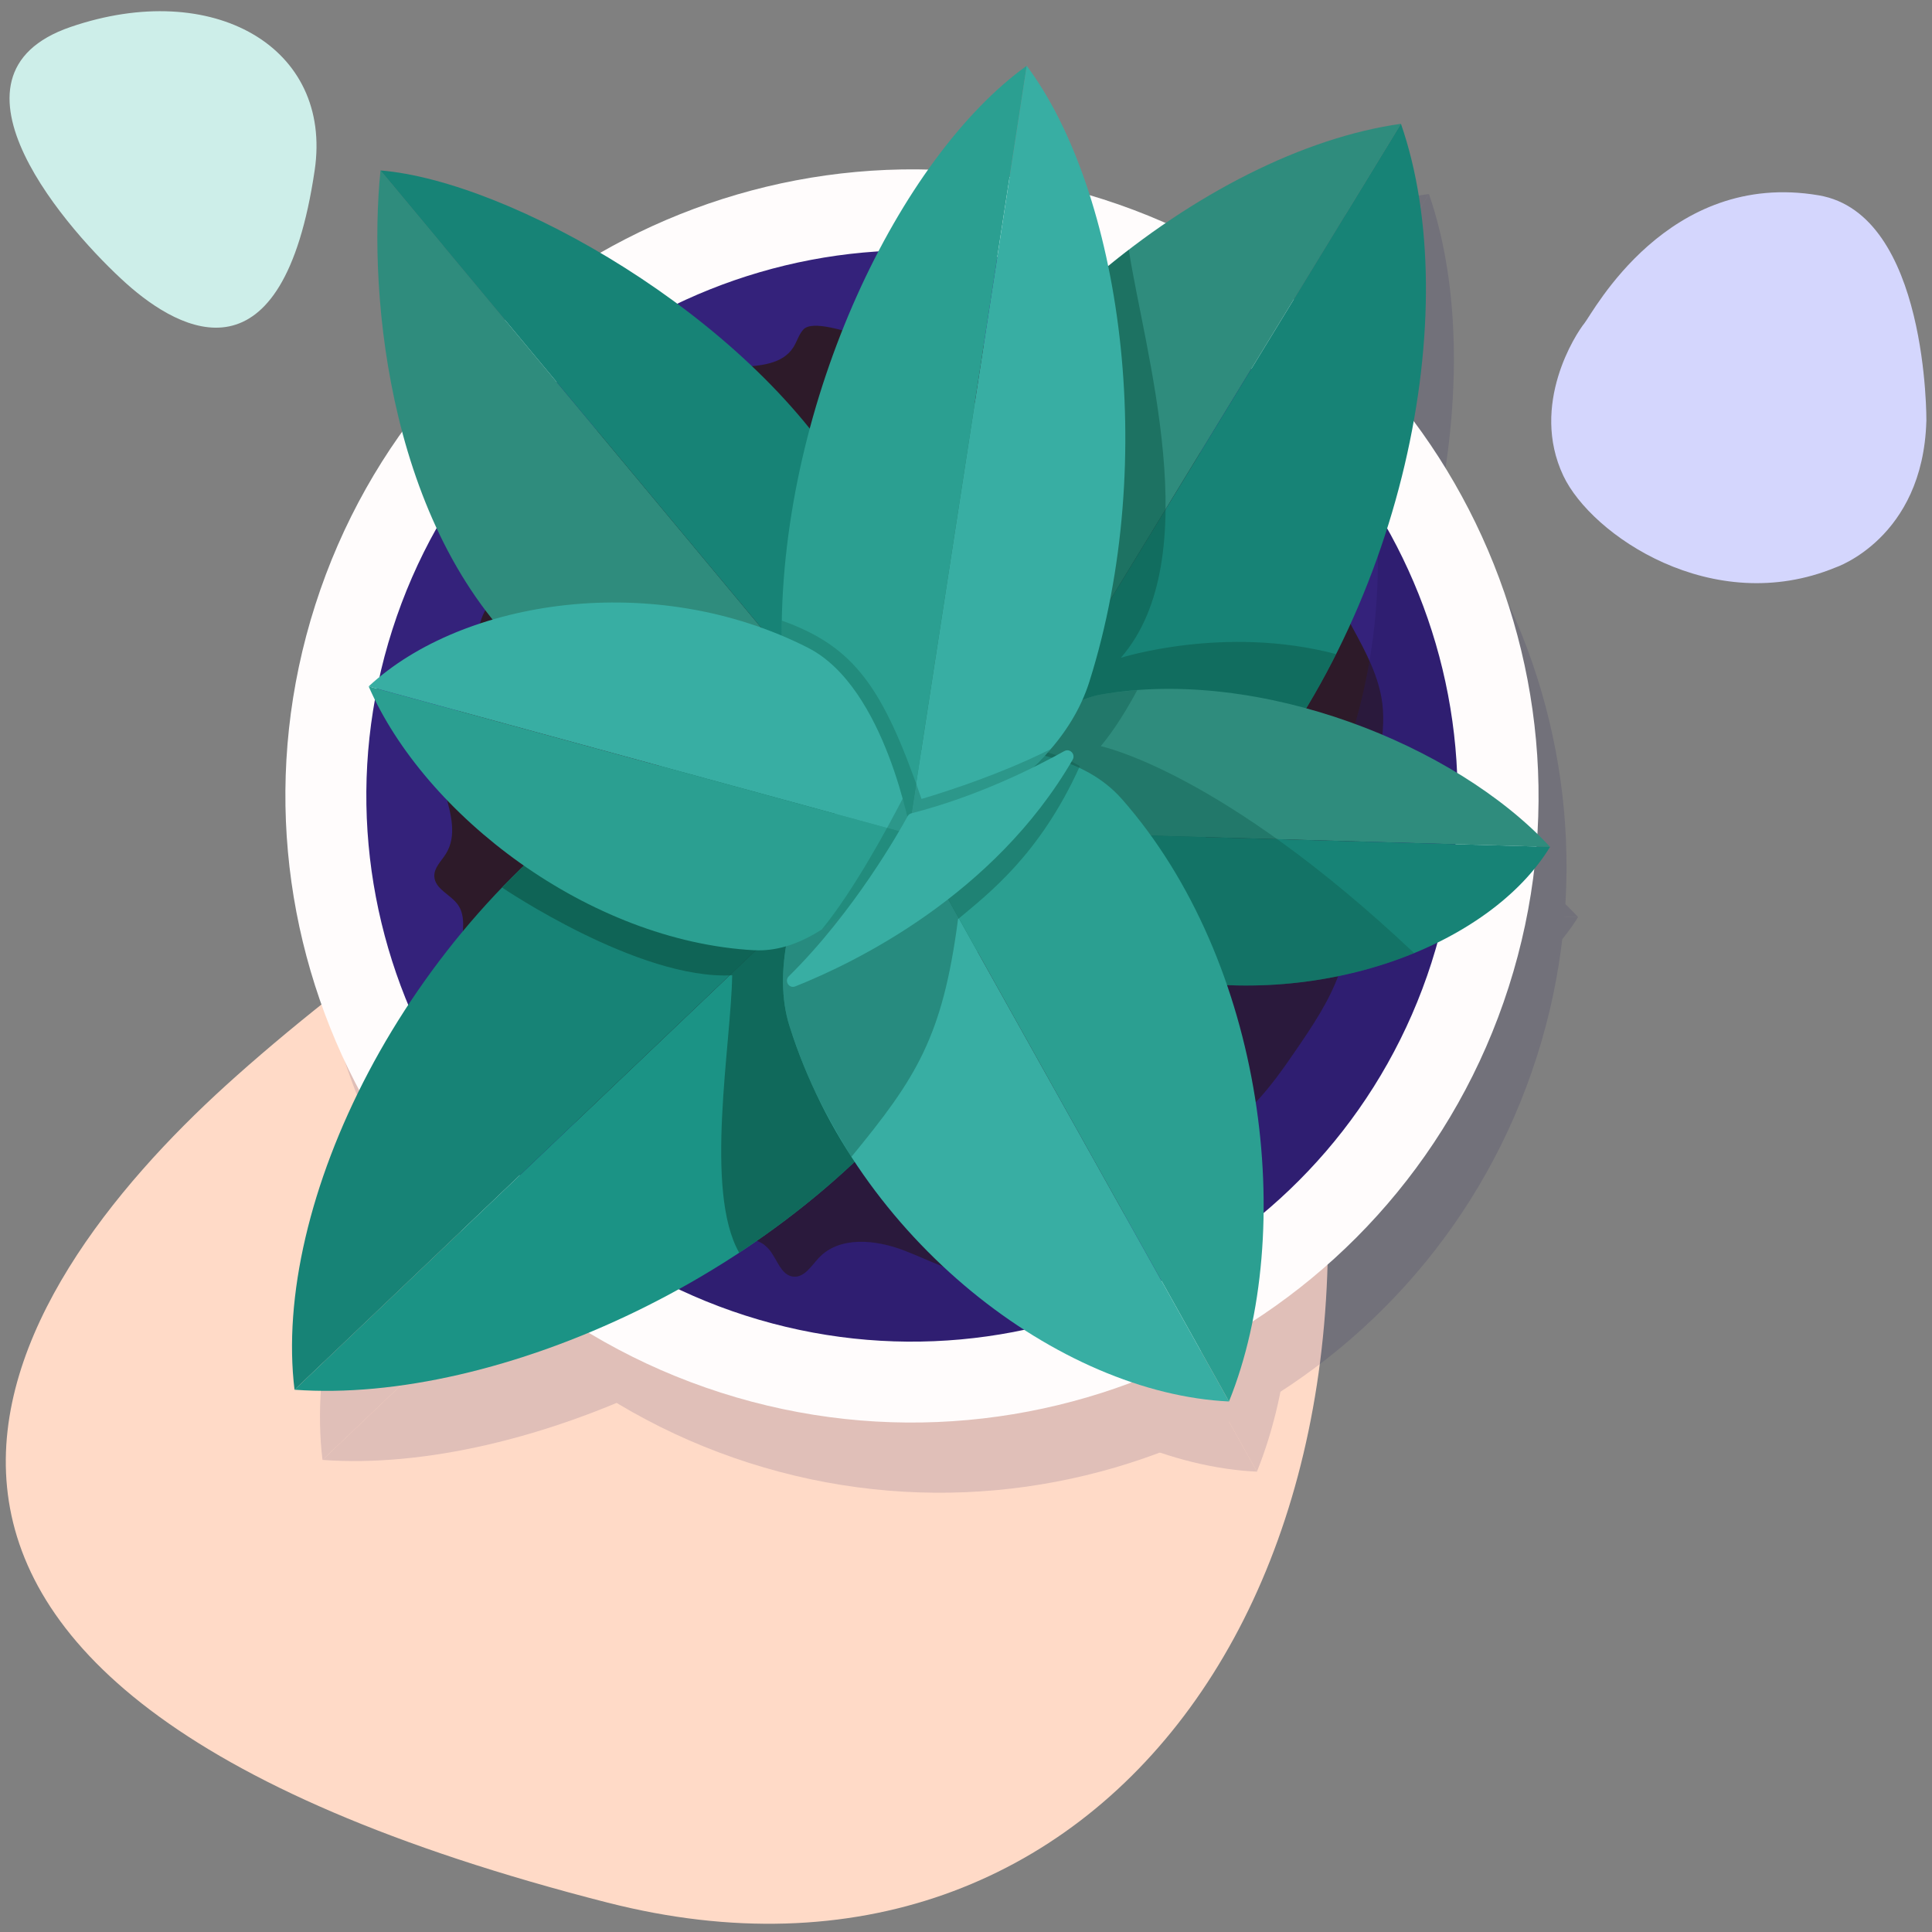
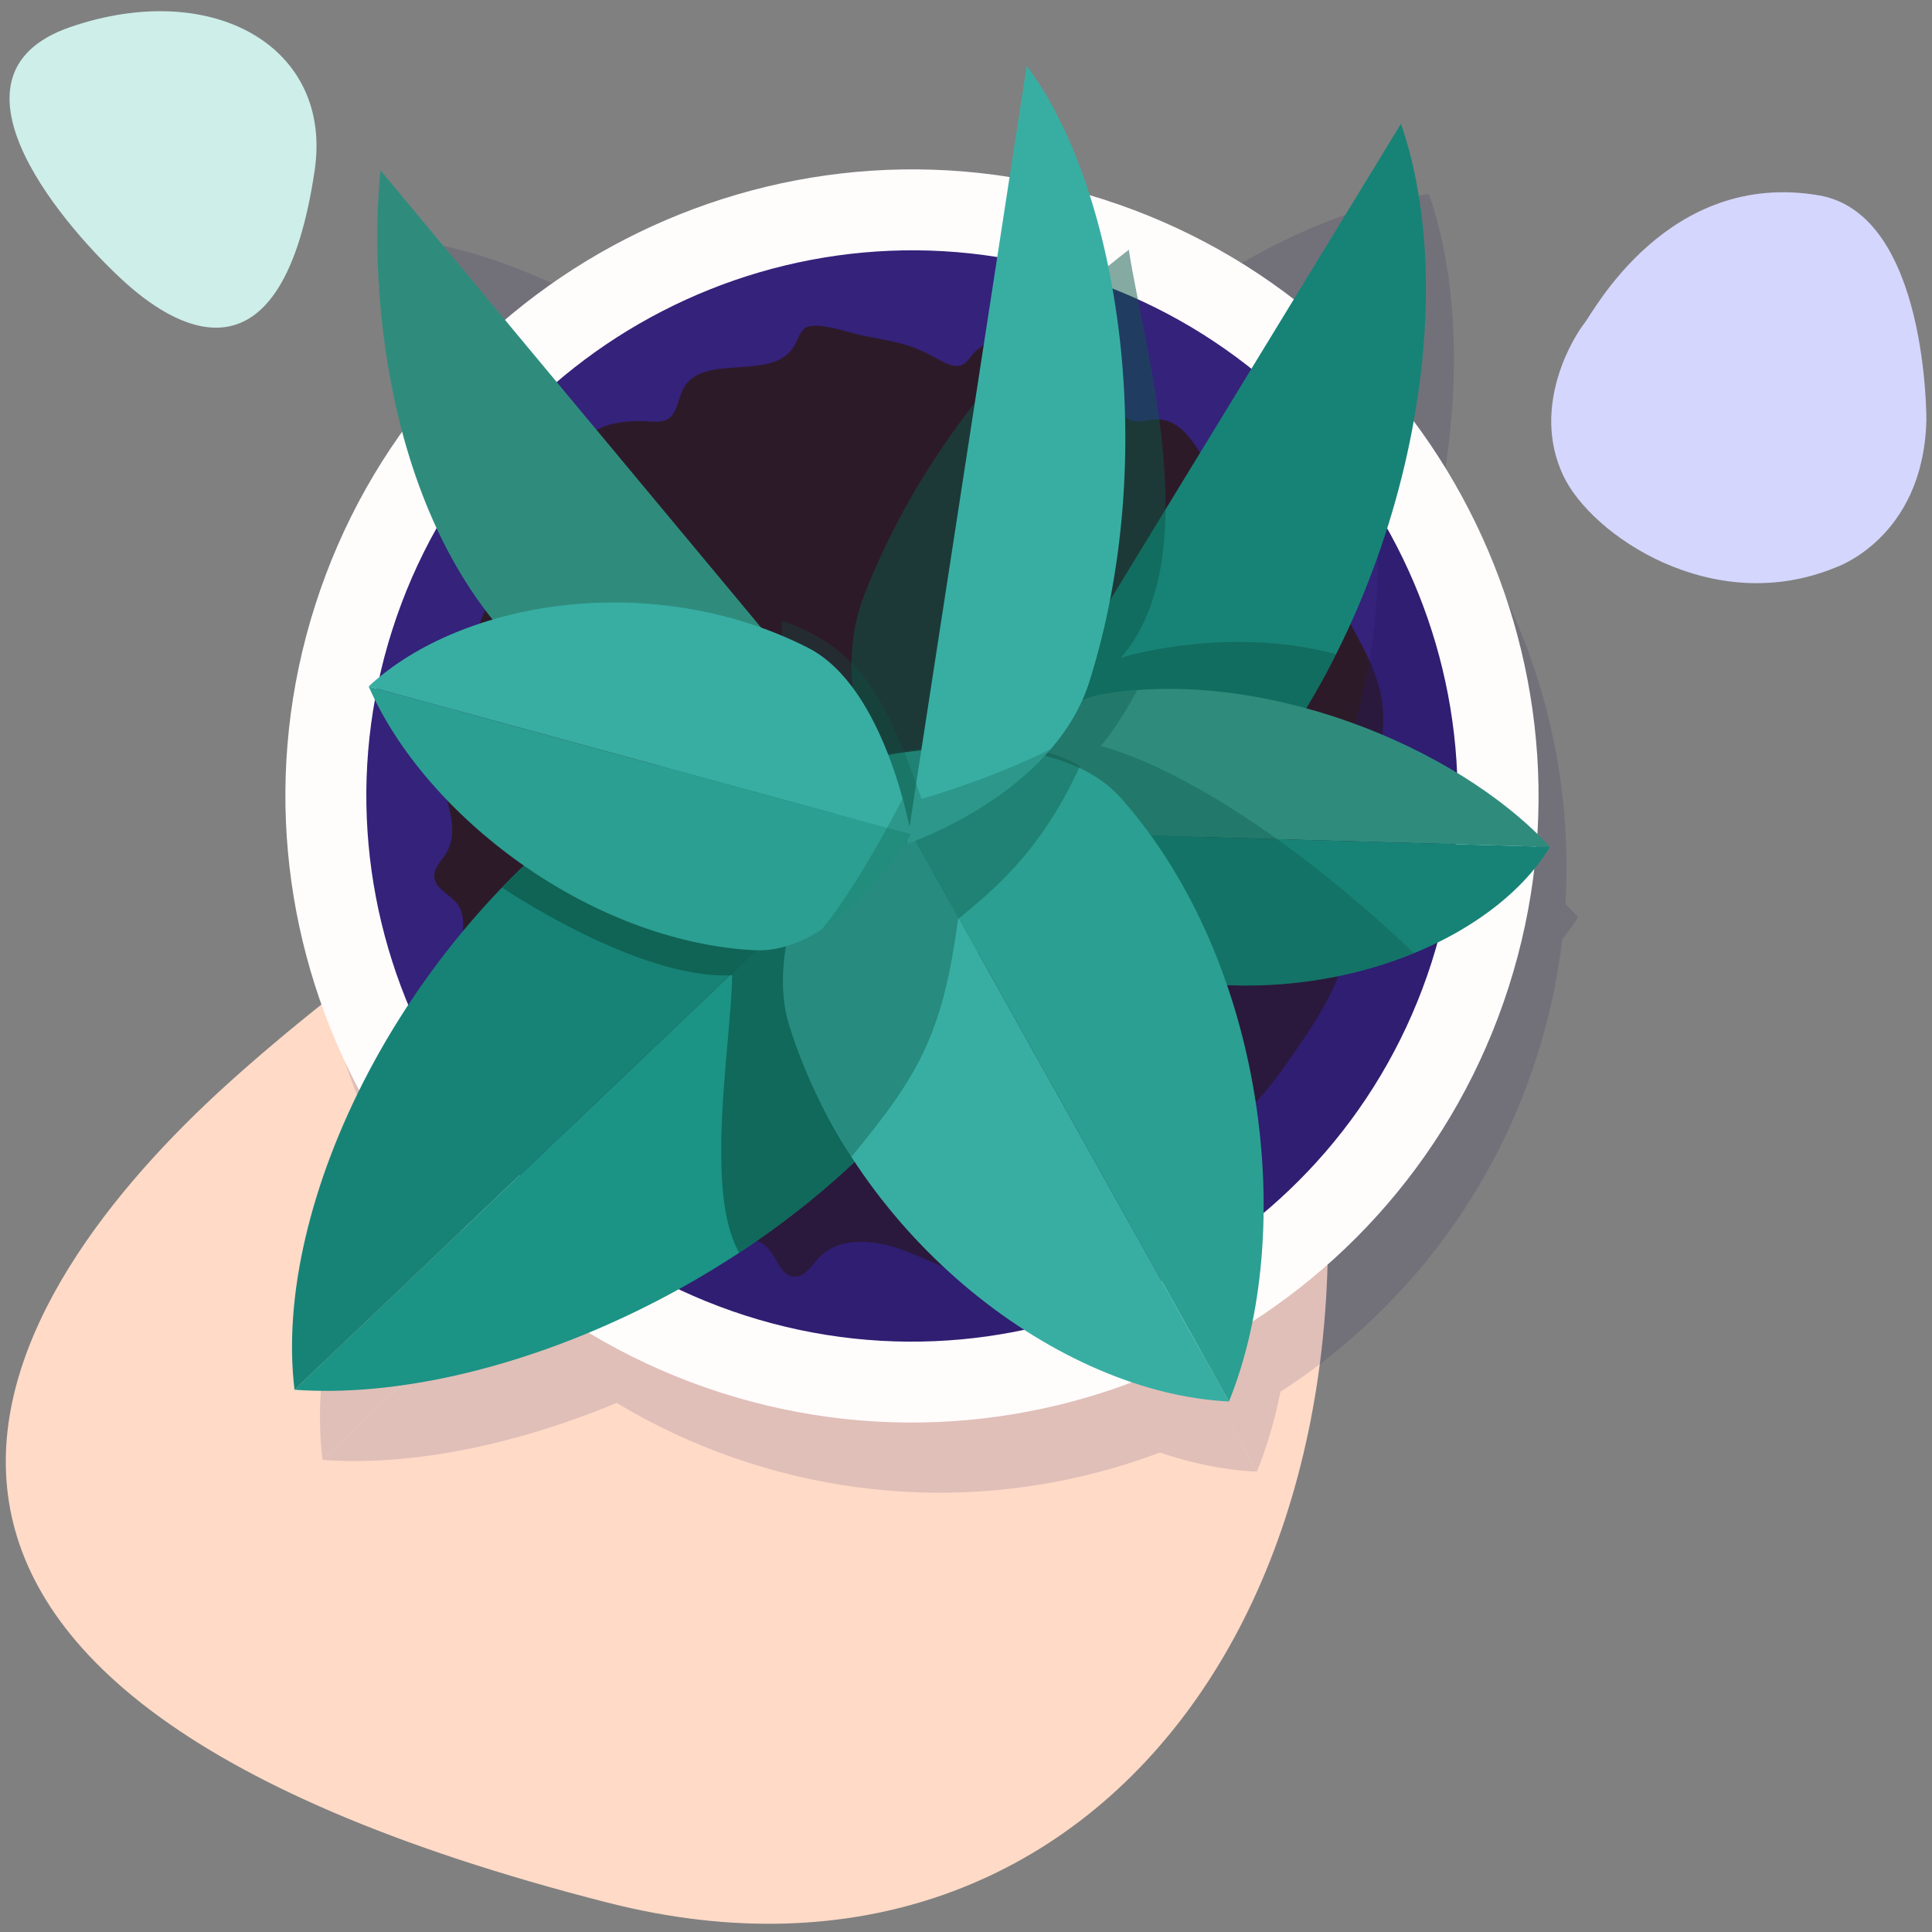
<svg xmlns="http://www.w3.org/2000/svg" viewBox="0 0 400 400">
  <rect x="0" y="0" width="400" height="400" fill="#808080" stroke="none" />
  <defs>
    <style>.cls-1{fill:none;}.cls-2{fill:#ffdac7;}.cls-3{fill:#cdeee9;}.cls-4{mix-blend-mode:multiply;opacity:.14;}.cls-5{fill:#2d1a29;}.cls-6{fill:#178376;}.cls-7{fill:#26185e;}.cls-8{fill:#1b9385;}.cls-9{fill:#fffcfc;}.cls-10{isolation:isolate;}.cls-11{fill:#1e1358;}.cls-12{clip-path:url(#clippath-11);}.cls-13{clip-path:url(#clippath-10);}.cls-14{clip-path:url(#clippath-12);}.cls-15{clip-path:url(#clippath-1);}.cls-16{clip-path:url(#clippath-3);}.cls-17{clip-path:url(#clippath-4);}.cls-18{clip-path:url(#clippath-2);}.cls-19{clip-path:url(#clippath-7);}.cls-20{clip-path:url(#clippath-6);}.cls-21{clip-path:url(#clippath-9);}.cls-22{clip-path:url(#clippath-8);}.cls-23{clip-path:url(#clippath-5);}.cls-24{fill:#38aea3;}.cls-25{fill:#0c5748;}.cls-26{opacity:.7;}.cls-27{opacity:.4;}.cls-28{opacity:.37;}.cls-29{opacity:.35;}.cls-30{opacity:.5;}.cls-31{opacity:.27;}.cls-32{fill:#d4d6fd;}.cls-33{fill:#34227b;}.cls-34{fill:#2b9f91;}.cls-35{clip-path:url(#clippath);}.cls-36{fill:#2f8c7d;}</style>
    <clipPath id="clippath">
      <rect class="cls-1" x="1.21" y="12.41" width="358.71" height="313.01" transform="translate(-57.7 235.02) rotate(-58.6)" />
    </clipPath>
    <clipPath id="clippath-1">
      <rect class="cls-1" x="1.21" y="12.41" width="358.71" height="313.01" transform="translate(-57.7 235.02) rotate(-58.6)" />
    </clipPath>
    <clipPath id="clippath-2">
      <rect class="cls-1" x="1.21" y="12.41" width="358.71" height="313.01" transform="translate(-57.7 235.02) rotate(-58.6)" />
    </clipPath>
    <clipPath id="clippath-3">
      <rect class="cls-1" x="9.56" y="25.51" width="343.07" height="291.13" transform="translate(-59.28 236.5) rotate(-58.6)" />
    </clipPath>
    <clipPath id="clippath-4">
      <rect class="cls-1" x="90.35" y="88.46" width="236.49" height="206.13" transform="translate(-63.56 269.77) rotate(-58.6)" />
    </clipPath>
    <clipPath id="clippath-5">
      <rect class="cls-1" x="170.67" y="192.06" width="31.85" height="5.51" transform="translate(-76.91 252.57) rotate(-58.6)" />
    </clipPath>
    <clipPath id="clippath-6">
      <rect class="cls-1" x="84.56" y="73.93" width="236.49" height="206.13" transform="translate(-53.94 257.87) rotate(-58.6)" />
    </clipPath>
    <clipPath id="clippath-7">
      <rect class="cls-1" x="160.83" y="80.78" width="134.55" height="92.64" transform="translate(.77 255.56) rotate(-58.6)" />
    </clipPath>
    <clipPath id="clippath-8">
      <rect class="cls-1" x="99.51" y="148.41" width="106.36" height="96.85" transform="translate(-94.88 224.6) rotate(-58.6)" />
    </clipPath>
    <clipPath id="clippath-9">
      <rect class="cls-1" x="224.55" y="136.04" width="50.43" height="90.27" transform="translate(-35.01 299.95) rotate(-58.6)" />
    </clipPath>
    <clipPath id="clippath-10">
      <rect class="cls-1" x="137.53" y="168.7" width="93.7" height="41.76" transform="translate(-73.5 248.17) rotate(-58.6)" />
    </clipPath>
    <clipPath id="clippath-11">
      <rect class="cls-1" x="166.82" y="122.19" width="32.22" height="61.36" transform="translate(-42.87 229.36) rotate(-58.6)" />
    </clipPath>
    <clipPath id="clippath-12">
      <rect class="cls-1" x="164.88" y="177.53" width="31.85" height="5.51" transform="translate(-67.29 240.67) rotate(-58.6)" />
    </clipPath>
  </defs>
  <g class="cls-10">
    <g id="Calque_1">
      <path class="cls-32" d="M398.84,87.22s.41-42.93-22.29-46.78c-31.29-5.32-46.77,24.35-48.51,26.48s-11.34,16.82-4.37,31.58c5.8,12.28,30.91,29.45,56.31,19.01,0,0,18.14-6,18.85-30.3Z" />
      <path class="cls-2" d="M125.87,393.94C-53.92,347.99.24,266.95,46.85,224.65c46.61-42.3,193-148.63,221.57-24.33,28.57,124.3-39.84,219.86-142.56,193.61" />
      <path class="cls-3" d="M65.15,35.26c-6.62,44.73-27.62,33.64-39.04,23.4S-14.76,15.62,14.65,5.57c29.41-10.05,54.28,4.13,50.5,29.69" />
      <g id="plante_verte">
        <g class="cls-35">
          <g class="cls-15">
            <g class="cls-18">
              <g class="cls-4">
                <g class="cls-16">
                  <path class="cls-11" d="M157.58,294.88c-63.82-20.45-98.98-88.76-78.54-152.58,20.44-63.82,88.75-98.98,152.57-78.53,63.82,20.44,98.98,88.75,78.54,152.57-20.45,63.82-88.76,98.98-152.58,78.54" />
                  <path class="cls-11" d="M164.14,272.34c-4.23-3.28-11.63.32-16.58-2.48-3.11-1.76-4.35-5.52-5.86-8.76-1.51-3.24-4.28-6.64-7.84-6.25-1.08.12-2.15.59-3.21.37-1.81-.38-2.58-2.46-3.31-4.15-4.34-10.08-17.18-16.22-17.47-27.18-.04-1.56.13-3.31-.92-4.47-1.38-1.52-3.93-1-5.73-1.97-4.86-2.63.54-10.93-2.56-15.51-1.49-2.2-4.86-3.32-4.95-5.98-.07-1.78,1.46-3.15,2.4-4.66,4.65-7.47-5.04-18.01-.48-25.54.88-1.46,2.22-2.58,3.23-3.96,5.02-6.82,1.19-18.17,7.62-23.68,1.39-1.19,3.13-1.94,4.39-3.27,3.25-3.43,2.37-9.59,6-12.61,1.23-1.02,2.84-1.53,4-2.64,3.22-3.07,1.37-8.65,3.29-12.66,2.31-4.83,8.83-5.49,14.17-5.15,1.23.08,2.54.16,3.61-.44,2.14-1.19,2.17-4.22,3.33-6.38,4.01-7.49,18.22-1.37,22.78-8.54.75-1.18,1.11-2.6,2.04-3.65,1.89-2.13,9.08.55,11.86,1.13,6.81,1.42,9.57,1.41,15.66,4.78,1.25.69,2.51,1.43,3.93,1.59,1.28.15,2.18-.49,2.9-1.49,4.14-5.73,12.94-5.92,16.22.34.26.49.49,1,.69,1.52.35.92.66,1.93,1.42,2.55,2.43,2.01,6.06-1.75,9.04-.73,3.54,1.21,2.54,7.5,5.96,9,1.64.72,3.5-.06,5.29-.12,5.99-.21,8.99,6.85,12.21,11.91.65,1.03,1.51,2.1,2.72,2.27,1.18.17,2.28-.57,3.4-.98,3.48-1.26,7.46.9,9.49,3.99,2.41,3.67,2.34,8.14,4.87,11.76,3.1,4.44,5.51,9.49,8.12,14.28,2.69,4.94,5.43,10.04,6.12,15.63.89,7.21-1.74,14.54-1.99,21.45-.51,3.46-1.02,6.87-1.54,10.33-2.5,7.7-2.62,16.32-5.43,24.13-2.06,5.72-5.5,10.82-8.93,15.83-5.18,7.58-10.97,15.55-19.61,18.64-1.2.43-2.58.86-3.14,2.01-.4.82-.26,1.79-.32,2.71-.27,4.03-4.33,6.57-7.93,8.42-7.01,3.62-14.03,7.24-21.04,10.86-3.52,1.82-7.17,3.67-11.13,3.99-6.27.5-12.07-2.9-17.94-5.15-5.87-2.25-13.37-3.05-17.68,1.53-1.54,1.65-2.96,4.07-5.21,3.89-2.67-.22-3.4-3.74-5.18-5.75-.25-.28-.52-.53-.8-.75" />
                  <g class="cls-29">
                    <g class="cls-17">
                      <path class="cls-11" d="M310.16,216.34c13.23-41.29,3.15-84.45-22.88-115.32,5.45,21.34,5.19,44.42-2.02,66.94-20.45,63.82-88.76,98.98-152.57,78.54-22.53-7.22-41.46-20.41-55.66-37.25,10,39.12,39.26,72.4,80.56,85.63,63.82,20.45,132.13-14.72,152.58-78.54" />
                    </g>
                  </g>
                  <path class="cls-11" d="M71.07,139.75c21.82-68.12,94.99-105.78,163.11-83.96,68.11,21.82,105.78,94.99,83.96,163.11-21.82,68.12-94.99,105.78-163.11,83.96-68.11-21.82-105.78-94.99-83.96-163.11M302.18,213.79c19-59.32-13.79-123.04-73.11-142.04-59.32-19-123.04,13.79-142.04,73.12-19,59.32,13.79,123.04,73.11,142.04,59.32,19,123.04-13.79,142.04-73.11" />
                  <path class="cls-11" d="M184.56,138.17c19.96-51.98,71.08-92.34,111.28-98.01l-97,158.9s-24.4-34.52-14.28-60.88" />
                  <path class="cls-11" d="M259.52,183.93c37.11-41.51,49.65-105.43,36.32-143.77l-97,158.9s41.86,5.93,60.68-15.12" />
                  <path class="cls-11" d="M237.85,150.72c18.03-20.71,4.73-64.16,1.65-84.48-23.12,17.75-43.85,43.04-54.94,71.93-10.12,26.36,14.28,60.88,14.28,60.88,0,0,41.86,5.93,60.68-15.12,9.12-10.21,16.76-21.77,22.89-33.98-23.07-6.09-44.55.77-44.55.77" />
                  <path class="cls-11" d="M201.13,234.26c-31.92,44.14-92.58,71.05-134.35,68l133.82-127.48s16.72,37.1.53,59.48" />
                  <path class="cls-11" d="M136.05,176.28c-46.81,30.87-73.97,87.63-69.28,125.99l133.82-127.48s-40.8-14.16-64.54,1.5" />
                  <path class="cls-11" d="M157.38,216.44c-.2,14.2-5.85,44.65,1.45,57.45,16.27-10.71,31.07-24.09,42.31-39.63,16.19-22.38-.53-59.48-.53-59.48,0,0-40.8-14.16-64.54,1.5-9.65,6.37-18.45,13.83-26.32,22.01,0,0,28.32,19.22,47.65,18.16" />
                  <path class="cls-11" d="M116.68,152.18c-30.16-26.66-34.81-75.74-32.11-102.37l86.54,103.95s-39.13,11.94-54.43-1.58" />
                  <path class="cls-11" d="M181.18,114.29c-20.75-34.5-69.94-62.3-96.61-64.47l86.54,103.95s20.59-21.98,10.07-39.48" />
                  <path class="cls-11" d="M233.82,158.3c32.8-5.69,73.29,10.35,92.9,31.57l-115.44-3.27s5.9-25.41,22.54-28.3" />
                  <path class="cls-11" d="M243.96,216.46c35.12,7.61,70.39-6.28,82.75-26.59l-115.44-3.27s14.87,26,32.68,29.86" />
                  <path class="cls-11" d="M233.69,169.01c3.04-3.64,5.75-8.24,7.55-11.59-2.51.19-4.99.45-7.43.88-16.63,2.89-22.54,28.3-22.54,28.3,0,0,14.87,26,32.68,29.86,19.47,4.22,38.98,1.81,54.61-4.62-40-37.76-64.88-42.83-64.88-42.83" />
                  <path class="cls-11" d="M237.99,179.89c29.76,33.78,36.48,89.56,22.24,124.8l-74.42-133.11s37.08-8.82,52.18,8.32" />
                  <path class="cls-11" d="M169.24,226.93c14.03,44.54,56.14,76.12,91,77.76l-74.42-133.11s-23.7,32.76-16.58,55.36" />
                  <path class="cls-11" d="M229.36,173.15c-15-9.16-43.54-1.58-43.54-1.58,0,0-23.69,32.77-16.58,55.36.43,1.38,2.17,6.71,4.77,12.43,2.08,4.56,5.31,10.32,8.05,14.69,13.35-16.27,18.88-24.7,22.08-49.22,6.07-5.12,16.9-13.22,25.22-31.68" />
                  <path class="cls-11" d="M167.62,145.79c0-48.51,24.55-98.83,50.74-117.64l-24.81,161.07s-25.94-18.83-25.93-43.43" />
                  <path class="cls-11" d="M231.35,155.61c14.59-46.26,6.33-101.64-12.99-127.45l-24.81,161.07s30.4-10.15,37.8-33.61" />
                  <path class="cls-11" d="M196.58,179.94c-7.95-23.07-13.87-31.55-28.92-36.92-.02.92-.04,1.85-.04,2.77,0,24.6,25.93,43.43,25.93,43.43,0,0,18.09-6.05,29.75-19.58-12.36,6.22-26.72,10.3-26.72,10.3" />
                  <path class="cls-11" d="M161.97,211.27c-34.31-1.86-68.28-28.03-79.85-54.63l112.28,30.66s-15.03,24.91-32.43,23.96" />
                  <path class="cls-11" d="M173.13,148.67c-31.76-16.18-71.47-10.14-91.01,7.97l112.28,30.66s-5.17-30.42-21.28-38.63" />
                  <g class="cls-31">
                    <g class="cls-23">
                      <path class="cls-11" d="M175.94,206.97c10.76-6.91,18.46-19.67,18.46-19.67,0,0-.51-3.03-1.72-7.43-3.19,6.18-10.16,19.05-16.74,27.09" />
                    </g>
                  </g>
                  <path class="cls-11" d="M226.15,170.03c-5.93,3.31-17.93,9.38-31.65,12.88-.34.09-.62.29-.79.6-1.63,2.99-11.13,19.87-24.6,33.14-.99.98.04,2.62,1.34,2.1,12.4-4.94,41.15-18.88,57.42-46.93.65-1.13-.58-2.42-1.72-1.78" />
                </g>
              </g>
              <path class="cls-33" d="M151.79,280.35c-63.82-20.45-98.98-88.76-78.54-152.58,20.44-63.82,88.75-98.98,152.57-78.53,63.82,20.45,98.98,88.75,78.54,152.57-20.45,63.82-88.76,98.98-152.58,78.54" />
              <path class="cls-5" d="M158.35,257.81c-4.23-3.28-11.63.32-16.58-2.48-3.11-1.76-4.35-5.52-5.86-8.76-1.51-3.24-4.28-6.64-7.84-6.25-1.08.12-2.15.59-3.21.37-1.81-.38-2.58-2.46-3.31-4.15-4.34-10.08-17.18-16.22-17.47-27.18-.04-1.56.13-3.31-.92-4.47-1.38-1.52-3.93-1-5.73-1.97-4.86-2.63.54-10.93-2.56-15.51-1.49-2.2-4.86-3.32-4.95-5.98-.07-1.78,1.46-3.15,2.4-4.66,4.65-7.47-5.04-18.01-.48-25.54.88-1.46,2.22-2.58,3.23-3.96,5.02-6.82,1.19-18.17,7.62-23.68,1.39-1.19,3.13-1.94,4.39-3.27,3.25-3.43,2.37-9.59,6-12.61,1.23-1.02,2.84-1.53,4-2.64,3.22-3.07,1.37-8.65,3.29-12.66,2.31-4.83,8.83-5.49,14.17-5.15,1.23.08,2.54.16,3.61-.44,2.14-1.19,2.17-4.22,3.33-6.38,4.01-7.49,18.22-1.37,22.78-8.54.75-1.18,1.11-2.6,2.04-3.65,1.89-2.13,9.08.55,11.86,1.13,6.81,1.42,9.57,1.41,15.66,4.78,1.25.69,2.51,1.43,3.93,1.59,1.28.15,2.18-.49,2.9-1.49,4.14-5.73,12.94-5.92,16.22.34.26.49.49,1,.69,1.52.35.92.66,1.93,1.42,2.55,2.43,2.01,6.06-1.75,9.04-.73,3.54,1.21,2.54,7.5,5.96,9,1.64.72,3.5-.06,5.29-.12,5.99-.21,8.99,6.85,12.21,11.91.65,1.03,1.51,2.1,2.72,2.27,1.18.17,2.28-.57,3.4-.98,3.48-1.26,7.46.9,9.49,3.99,2.41,3.67,2.34,8.14,4.87,11.76,3.1,4.44,5.51,9.49,8.12,14.28,2.69,4.94,5.43,10.04,6.12,15.63.89,7.21-1.74,14.54-1.99,21.45-.51,3.46-1.02,6.87-1.54,10.33-2.5,7.7-2.62,16.32-5.43,24.13-2.06,5.72-5.5,10.82-8.93,15.83-5.18,7.58-10.97,15.55-19.61,18.64-1.2.43-2.58.86-3.14,2.01-.4.82-.26,1.79-.32,2.71-.27,4.03-4.33,6.57-7.93,8.42-7.01,3.62-14.03,7.24-21.04,10.86-3.52,1.82-7.17,3.67-11.13,3.99-6.27.5-12.07-2.9-17.94-5.15-5.87-2.25-13.37-3.05-17.68,1.53-1.54,1.65-2.96,4.07-5.21,3.89-2.67-.22-3.4-3.74-5.18-5.75-.25-.28-.52-.53-.8-.75" />
              <g class="cls-29">
                <g class="cls-20">
                  <path class="cls-7" d="M304.37,201.82c13.23-41.29,3.15-84.45-22.88-115.32,5.45,21.34,5.19,44.42-2.02,66.94-20.45,63.82-88.76,98.98-152.57,78.54-22.53-7.22-41.46-20.41-55.66-37.25,10,39.12,39.26,72.4,80.56,85.63,63.82,20.45,132.13-14.72,152.58-78.54" />
                </g>
              </g>
              <path class="cls-9" d="M65.28,125.22C87.1,57.1,160.27,19.44,228.39,41.26c68.11,21.82,105.78,94.99,83.96,163.11-21.82,68.12-94.99,105.78-163.11,83.96-68.11-21.82-105.78-94.99-83.96-163.11M296.39,199.26c19-59.32-13.79-123.04-73.11-142.04-59.32-19-123.04,13.79-142.04,73.12-19,59.32,13.79,123.04,73.11,142.04,59.32,19,123.04-13.79,142.04-73.11" />
-               <path class="cls-36" d="M178.77,123.64c19.96-51.98,71.08-92.34,111.28-98.01l-97,158.9s-24.4-34.52-14.28-60.88" />
              <path class="cls-6" d="M253.73,169.4c37.11-41.51,49.65-105.43,36.32-143.77l-97,158.9s41.86,5.93,60.68-15.12" />
              <g class="cls-30">
                <g class="cls-19">
                  <path class="cls-25" d="M232.06,136.19c18.03-20.71,4.73-64.16,1.65-84.48-23.12,17.75-43.85,43.04-54.94,71.93-10.12,26.36,14.28,60.88,14.28,60.88,0,0,41.86,5.93,60.68-15.12,9.12-10.21,16.76-21.77,22.89-33.98-23.07-6.09-44.55.77-44.55.77" />
                </g>
              </g>
              <path class="cls-8" d="M195.34,219.73c-31.92,44.14-92.58,71.05-134.35,68l133.82-127.48s16.72,37.1.53,59.48" />
              <path class="cls-6" d="M130.26,161.75c-46.81,30.87-73.97,87.63-69.28,125.99l133.82-127.48s-40.8-14.16-64.54,1.5" />
              <g class="cls-26">
                <g class="cls-22">
                  <path class="cls-25" d="M151.59,201.91c-.2,14.2-5.85,44.65,1.45,57.45,16.27-10.71,31.07-24.09,42.31-39.63,16.19-22.38-.53-59.48-.53-59.48,0,0-40.8-14.16-64.54,1.5-9.65,6.37-18.45,13.83-26.32,22.01,0,0,28.32,19.22,47.65,18.16" />
                </g>
              </g>
              <path class="cls-36" d="M110.89,137.65c-30.16-26.66-34.81-75.74-32.11-102.37l86.54,103.95s-39.13,11.94-54.43-1.58" />
-               <path class="cls-6" d="M175.39,99.76c-20.75-34.5-69.94-62.3-96.61-64.47l86.54,103.95s20.59-21.98,10.07-39.48" />
              <path class="cls-36" d="M228.03,143.78c32.8-5.69,73.29,10.35,92.9,31.57l-115.44-3.27s5.9-25.41,22.54-28.3" />
              <path class="cls-6" d="M238.17,201.93c35.12,7.61,70.39-6.28,82.75-26.59l-115.44-3.27s14.87,26,32.68,29.86" />
              <g class="cls-28">
                <g class="cls-21">
                  <path class="cls-25" d="M227.9,154.49c3.04-3.64,5.75-8.24,7.55-11.59-2.51.19-4.99.45-7.43.88-16.63,2.89-22.54,28.3-22.54,28.3,0,0,14.87,26,32.68,29.86,19.47,4.22,38.98,1.81,54.61-4.62-40-37.76-64.88-42.83-64.88-42.83" />
                </g>
              </g>
              <path class="cls-34" d="M232.21,165.36c29.76,33.78,36.48,89.56,22.24,124.8l-74.42-133.11s37.08-8.82,52.18,8.32" />
              <path class="cls-24" d="M163.45,212.4c14.03,44.54,56.14,76.12,91,77.76l-74.42-133.11s-23.7,32.76-16.58,55.36" />
              <g class="cls-27">
                <g class="cls-13">
                  <path class="cls-25" d="M223.57,158.62c-15-9.16-43.54-1.58-43.54-1.58,0,0-23.69,32.77-16.58,55.36.43,1.38,2.17,6.71,4.77,12.43,2.08,4.56,5.31,10.32,8.05,14.69,13.35-16.27,18.88-24.7,22.08-49.22,6.07-5.12,16.9-13.22,25.22-31.68" />
                </g>
              </g>
-               <path class="cls-34" d="M161.83,131.26c0-48.51,24.55-98.83,50.74-117.64l-24.81,161.07s-25.94-18.83-25.93-43.43" />
              <path class="cls-24" d="M225.56,141.08c14.59-46.26,6.33-101.64-12.99-127.45l-24.81,161.07s30.4-10.15,37.8-33.61" />
              <g class="cls-31">
                <g class="cls-12">
                  <path class="cls-25" d="M190.79,165.41c-7.95-23.07-13.87-31.55-28.92-36.92-.02.92-.04,1.85-.04,2.77,0,24.6,25.93,43.43,25.93,43.43,0,0,18.09-6.05,29.75-19.58-12.36,6.22-26.72,10.3-26.72,10.3" />
                </g>
              </g>
              <path class="cls-34" d="M156.18,196.74c-34.31-1.86-68.28-28.03-79.85-54.63l112.28,30.66s-15.03,24.91-32.43,23.96" />
              <path class="cls-24" d="M167.34,134.14c-31.76-16.18-71.47-10.14-91.01,7.97l112.28,30.66s-5.17-30.42-21.28-38.63" />
              <g class="cls-31">
                <g class="cls-14">
                  <path class="cls-25" d="M170.15,192.44c10.76-6.91,18.46-19.67,18.46-19.67,0,0-.51-3.03-1.72-7.43-3.19,6.18-10.16,19.05-16.74,27.09" />
                </g>
              </g>
-               <path class="cls-24" d="M220.36,155.5c-5.93,3.31-17.93,9.38-31.65,12.88-.34.09-.62.29-.79.6-1.63,2.99-11.13,19.87-24.6,33.14-.99.98.04,2.62,1.34,2.1,12.4-4.94,41.15-18.88,57.42-46.93.65-1.13-.58-2.42-1.72-1.78" />
            </g>
          </g>
        </g>
      </g>
    </g>
  </g>
</svg>